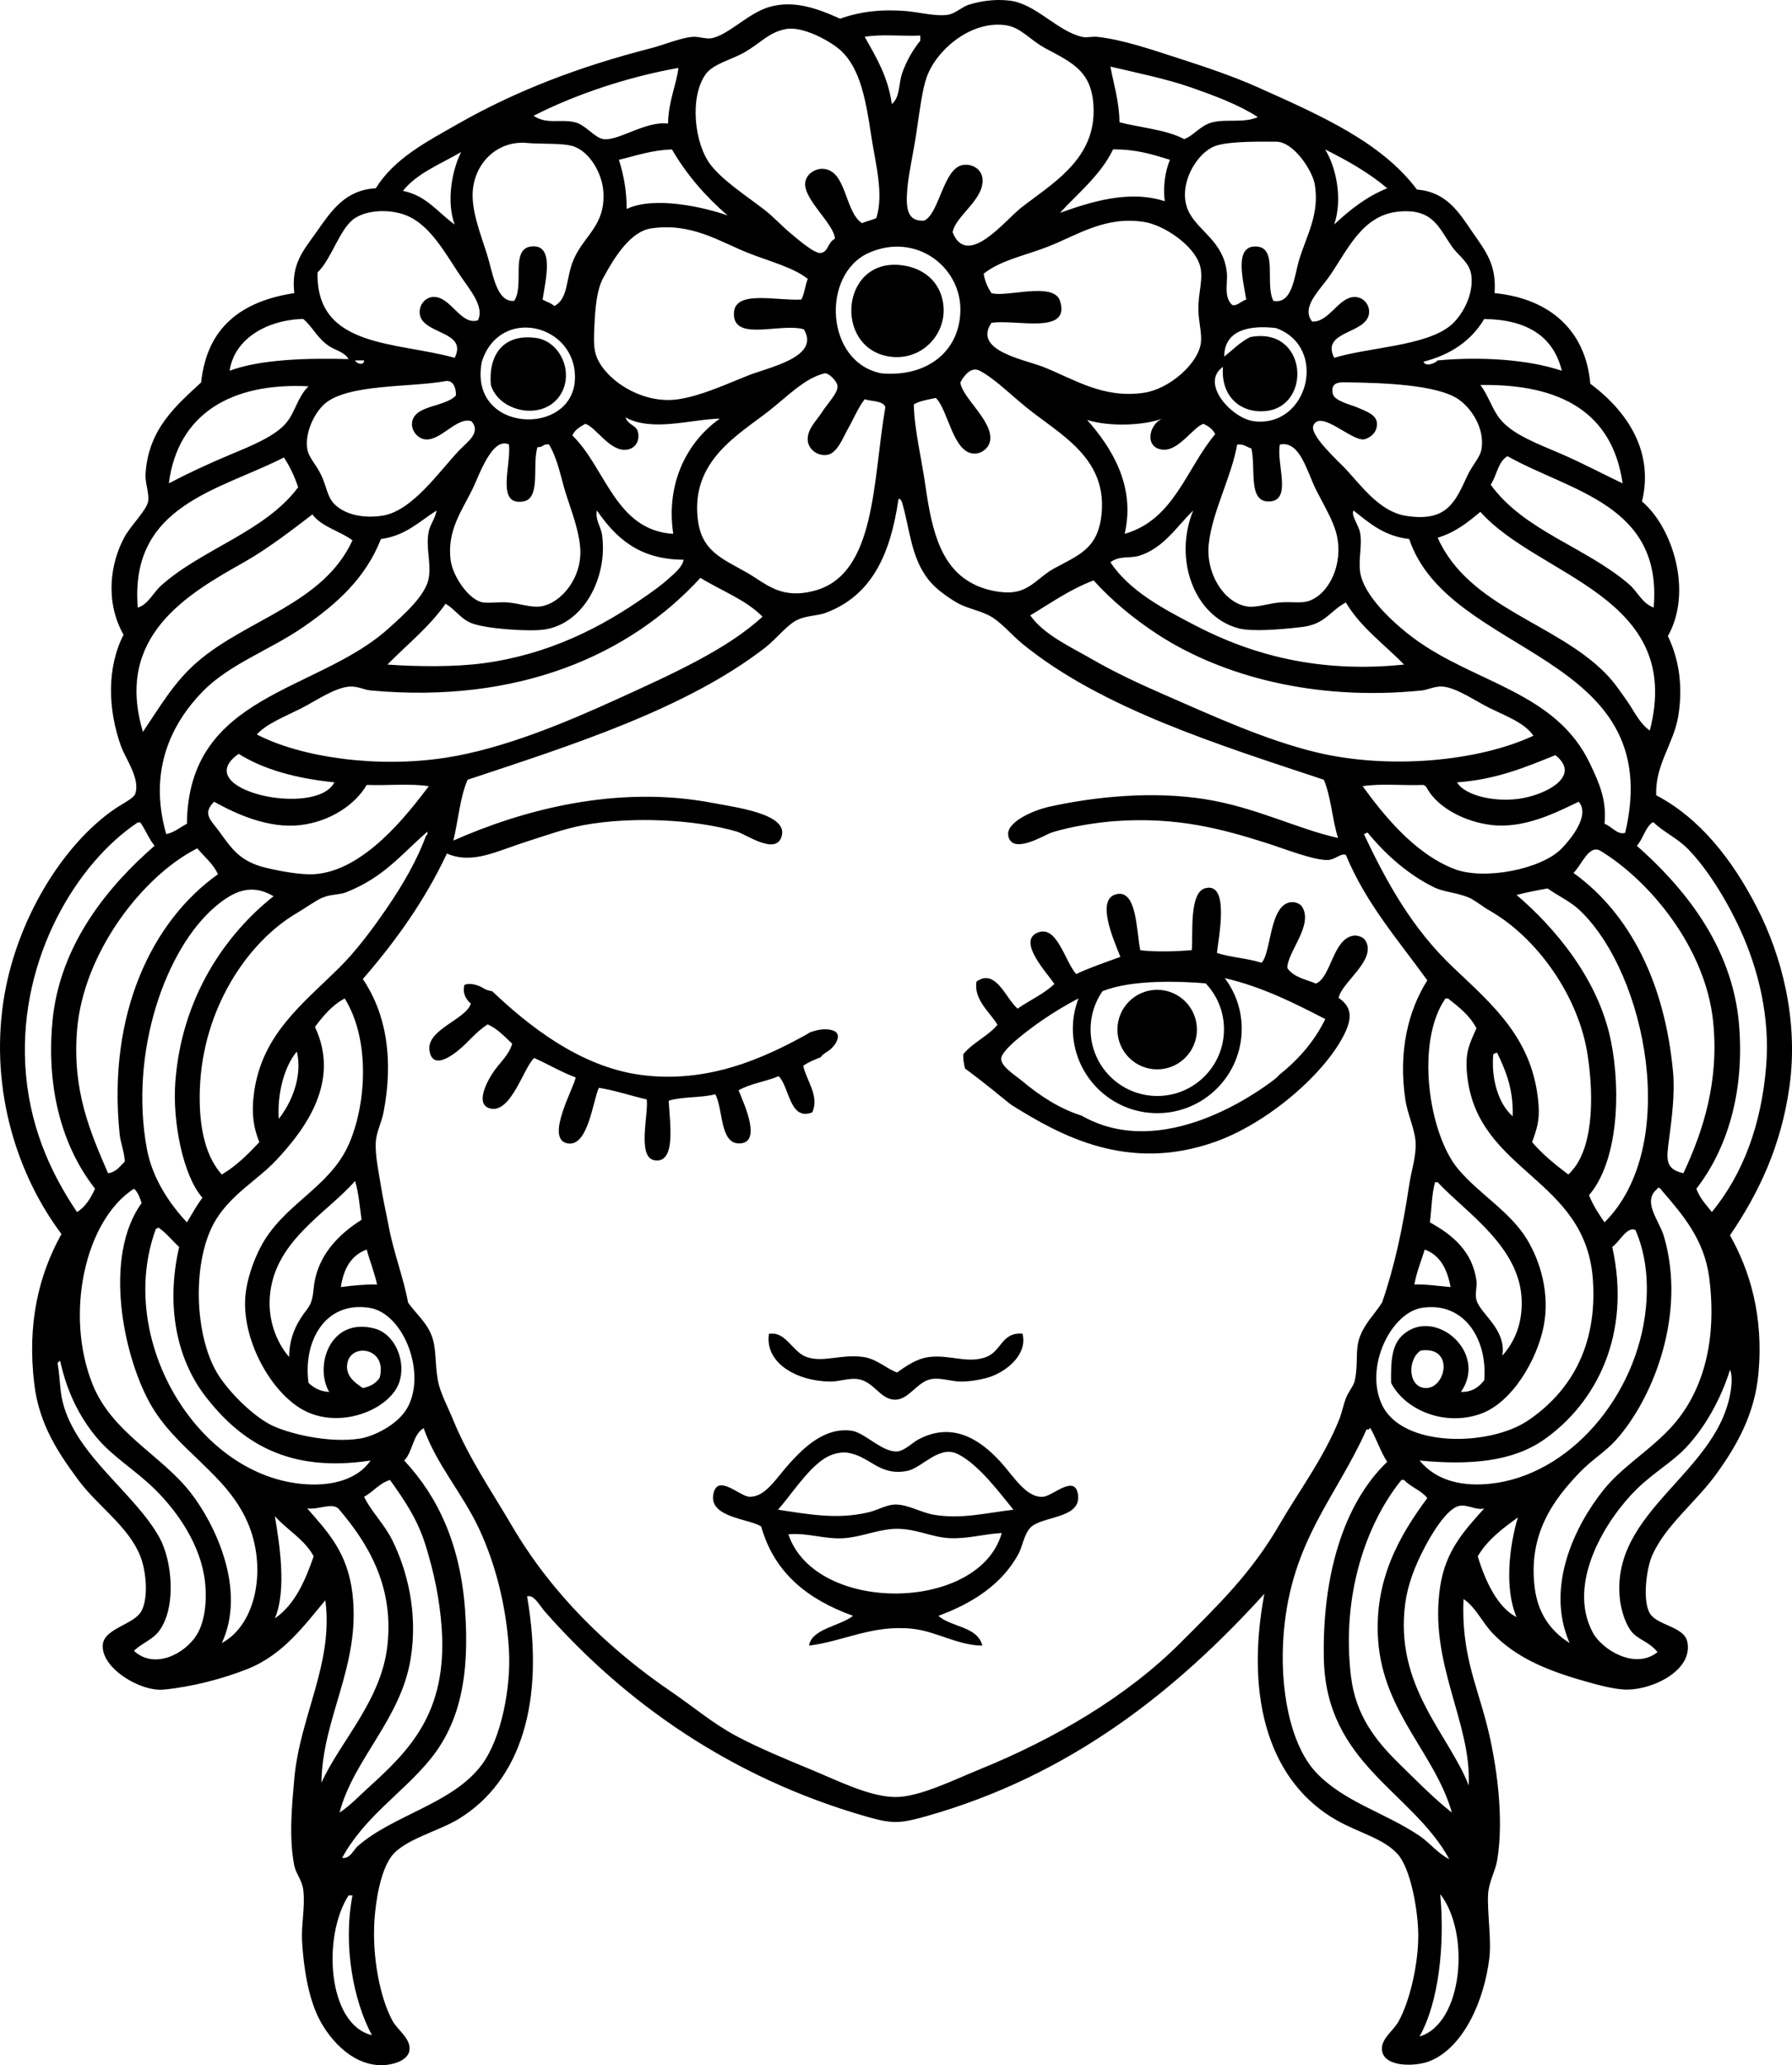
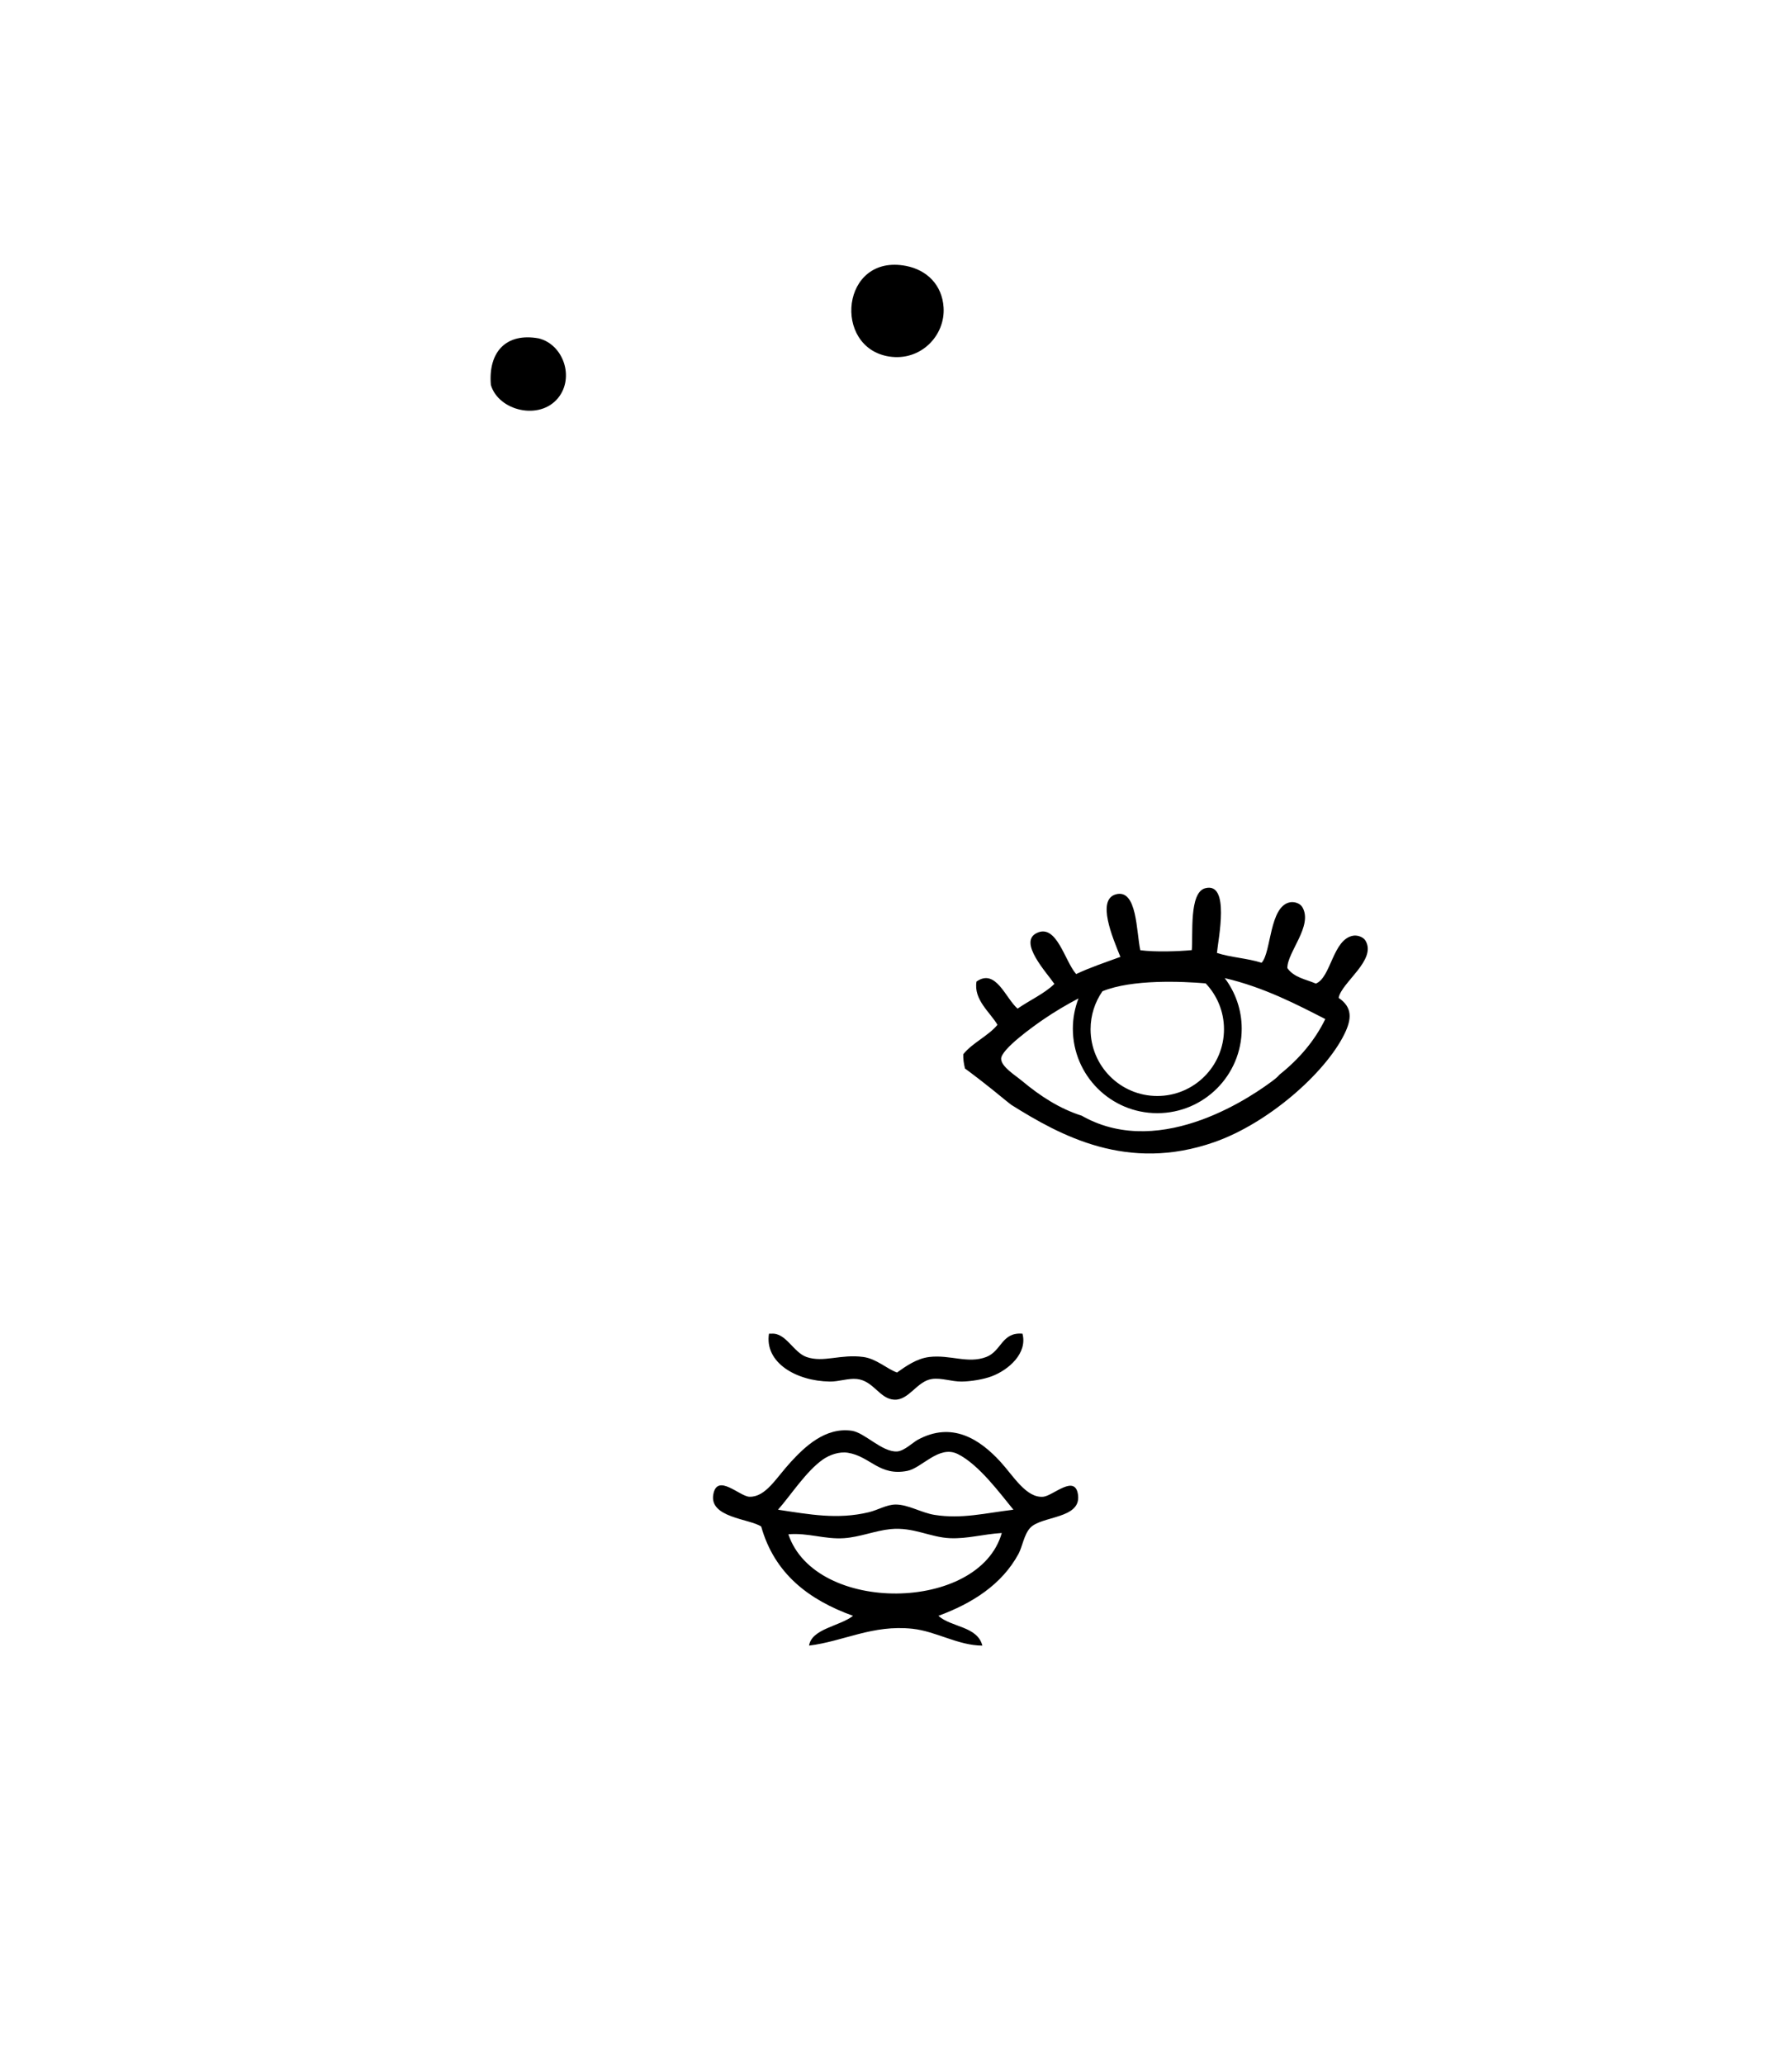
<svg xmlns="http://www.w3.org/2000/svg" height="3786.1" preserveAspectRatio="xMidYMid meet" version="1.0" viewBox="0.0 0.0 3287.4 3786.1" width="3287.4" zoomAndPan="magnify">
  <defs>
    <clipPath id="a">
      <path d="M 0 0 L 3287.441 0 L 3287.441 3786.09 L 0 3786.09 Z M 0 0" />
    </clipPath>
  </defs>
  <g>
    <g id="change1_2">
      <path d="M 1730.969 563.453 C 1728.258 522.352 1700.469 494.941 1662.156 487.523 C 1542.578 464.395 1526.609 637.512 1631.309 653.629 C 1689.098 662.516 1734.379 615.195 1730.969 563.453" fill="inherit" />
    </g>
    <g id="change1_3">
      <path d="M 988.301 620.391 C 929.23 609.594 895.289 644.438 900.5 705.805 C 914.656 753.355 989.965 771.48 1023.891 729.543 C 1054.262 691.988 1033.5 631.559 988.301 620.391" fill="inherit" />
    </g>
    <g id="change1_4">
      <path d="M 1479.469 2487.758 C 1455.426 2479.293 1441.73 2443.012 1415.398 2445.047 C 1413.812 2445.047 1412.227 2445.047 1410.668 2445.047 C 1402.41 2497.914 1460.156 2531.812 1522.172 2532.84 C 1538.719 2533.117 1556.219 2526.375 1571.996 2528.098 C 1602.758 2531.43 1613.699 2564.98 1640.82 2566.059 C 1667.641 2567.121 1682.156 2532.102 1709.613 2528.098 C 1726.996 2525.555 1745.418 2533.016 1764.203 2532.84 C 1781.34 2532.668 1804.602 2528.633 1818.777 2523.355 C 1850.723 2511.445 1885.176 2480.715 1875.715 2445.047 C 1837.504 2441.785 1837.551 2476.98 1809.273 2487.758 C 1775.512 2500.633 1743.094 2483.215 1704.883 2487.758 C 1681.68 2490.512 1661.895 2504.68 1645.562 2516.223 C 1626.699 2509.422 1607.941 2491.078 1583.859 2487.758 C 1542.168 2482.012 1510.605 2498.723 1479.469 2487.758" fill="inherit" />
    </g>
    <g id="change1_5">
      <path d="M 1714.363 2777.238 C 1690.316 2773.398 1666.176 2758.258 1643.176 2758.258 C 1626.477 2758.258 1610.957 2768.301 1593.348 2772.488 C 1536.207 2786.109 1484.98 2776.418 1427.258 2767.75 C 1450.137 2742.02 1479.277 2696.5 1510.301 2675.211 C 1521.855 2667.281 1539.516 2660.809 1555.375 2663.34 C 1596.449 2669.91 1613.062 2706.797 1664.547 2696.559 C 1691.438 2691.207 1722.488 2648.578 1757.066 2665.719 C 1795.828 2684.93 1834.918 2738.359 1859.098 2767.75 C 1807.516 2773.949 1764.219 2785.168 1714.363 2777.238 Z M 1446.254 2812.828 C 1482.449 2809.688 1512.59 2822.348 1548.285 2819.949 C 1577.488 2817.98 1605.594 2806.129 1633.68 2803.328 C 1675.516 2799.18 1706.312 2818.449 1742.836 2819.949 C 1775.199 2821.27 1803.246 2812.578 1837.75 2810.457 C 1796.484 2956.199 1495.684 2959.719 1446.254 2812.828 Z M 1913.668 2744.02 C 1882.508 2746.559 1859.207 2705.98 1835.367 2679.957 C 1796.898 2637.918 1746.156 2605.559 1683.52 2639.617 C 1674.703 2644.41 1658.527 2660.32 1645.562 2660.969 C 1617.926 2662.371 1586.535 2626.48 1562.516 2623 C 1513.477 2615.93 1475.336 2653.59 1450.988 2679.957 C 1423.402 2709.848 1404.941 2744.57 1375.055 2744.02 C 1357.07 2743.688 1316.059 2700.328 1308.625 2739.281 C 1300.355 2782.457 1374.984 2784.199 1396.414 2798.59 C 1420.762 2884.98 1483.473 2932.98 1564.875 2962.309 C 1540.465 2981.48 1488.922 2985.898 1484.215 3016.891 C 1547.762 3009.098 1600.512 2978.117 1674.02 2986.039 C 1717.539 2990.73 1757.383 3016.719 1802.164 3016.891 C 1792.871 2981.09 1745.23 2983.641 1721.477 2962.309 C 1783.203 2939.551 1837.898 2905.258 1868.582 2848.418 C 1875.504 2835.629 1878.531 2813.18 1889.941 2800.957 C 1910.508 2778.969 1982.473 2784.789 1977.738 2741.641 C 1973.266 2700.871 1931.777 2742.547 1913.668 2744.02" fill="inherit" />
    </g>
    <g clip-path="url(#a)" id="change1_1">
-       <path d="M 3240.043 1953.891 C 3231.262 2062.48 3197.559 2152.289 3140.395 2222.012 C 3129.941 2208.742 3118.258 2196.68 3111.918 2179.301 C 3167.641 2107.809 3200.832 2003.449 3190.219 1877.961 C 3177.836 1731.352 3085.23 1623.562 3002.77 1550.52 C 3014.129 1538.168 3017.684 1517.98 3031.25 1507.812 L 3033.617 1507.812 C 3051.48 1525.141 3076.309 1536.262 3095.309 1555.262 C 3130.664 1590.641 3167.176 1649.262 3192.586 1704.75 C 3225.34 1776.242 3247.312 1863.961 3240.043 1953.891 Z M 3175.98 2542.34 C 3158.047 2699.871 2951.926 2767 2971.926 2933.84 C 2973.645 2948.301 2979.914 2972.77 2990.902 2988.418 C 3003.84 3006.789 3023.027 3007.281 3040.727 3028.75 C 2999.797 3062.008 2938.941 3024.43 2922.078 2993.16 C 2872.836 2901.758 2947.398 2783.859 3002.77 2729.789 C 3033.871 2699.402 3067.598 2680.641 3092.918 2653.848 C 3127.598 2617.188 3156.91 2565.082 3173.609 2511.488 C 3176.977 2516.961 3177.188 2531.652 3175.98 2542.34 Z M 2879.387 3012.141 C 2842.617 2989.129 2820.898 2955.602 2815.301 2910.117 C 2803.293 2812.09 2849.816 2749.32 2898.363 2698.941 C 2920.383 2676.082 2945.539 2661.199 2964.816 2639.621 C 3033.918 2562.191 3093.801 2407.961 3052.594 2267.09 C 3043.723 2236.781 3011.41 2202.359 3040.727 2179.301 C 3040.004 2174.48 3047.602 2179.789 3047.855 2181.672 C 3086.926 2227.059 3126.738 2272.539 3135.633 2343.02 C 3151.473 2468.141 3119.211 2562.391 3059.703 2623 C 3019.309 2664.191 2973.969 2690.922 2941.078 2732.16 C 2890.977 2794.949 2833.766 2907.75 2879.387 3012.141 Z M 2782.109 2964.68 C 2747.73 2947.582 2724.621 2898.832 2710.918 2853.16 C 2728.777 2822.781 2756.465 2802.219 2784.477 2781.98 C 2768.637 2834.719 2759.672 2912.508 2782.109 2964.68 Z M 2642.094 2907.742 C 2620.168 3049.18 2700 3157.922 2694.309 3273.148 C 2657.816 3179.461 2557.312 3091.211 2578.031 2938.59 C 2582.562 2905.23 2595.219 2871.672 2613.641 2836.559 C 2624.395 2816.02 2654.031 2764.48 2677.676 2760.633 C 2693.52 2758.051 2708.293 2769.469 2722.785 2765.371 C 2685.457 2806.879 2652.152 2842.98 2642.094 2907.742 Z M 2604.141 3733.461 C 2639.699 3670.059 2650.688 3565.18 2642.094 3472.461 C 2697.887 3544.039 2683.672 3709.988 2604.141 3733.461 Z M 2414.324 3249.41 C 2367.52 3199.641 2346.383 3096.812 2355 2993.16 C 2369.098 2824.051 2452.066 2744.109 2506.863 2620.641 C 2508.441 2620.641 2510.02 2620.641 2511.602 2620.641 C 2511.738 2619.191 2511.949 2617.828 2513.992 2618.258 C 2525.211 2637.879 2532.48 2661.449 2544.816 2679.961 C 2463.449 2757.82 2425.566 2890.98 2428.562 3040.609 C 2432.441 3234.078 2590.898 3284.238 2658.699 3408.391 C 2636.82 3397.512 2623.164 3378.527 2604.141 3365.68 C 2540.656 3322.812 2465.355 3303.68 2414.324 3249.41 Z M 2165.18 3012.141 C 2068.359 3109 1936.879 3187.191 1795.027 3244.672 C 1750.559 3262.691 1686.82 3294.488 1643.18 3294.5 C 1596.012 3294.5 1537.039 3264.539 1488.957 3244.672 C 1441.211 3224.938 1391.93 3204.527 1351.34 3182.98 C 1308.258 3160.129 1271.531 3128.723 1232.699 3102.301 C 1114.91 3022.219 1011.59 2921.25 938.461 2796.219 C 903.066 2735.688 860.297 2673.758 831.703 2604.02 C 821.621 2579.43 807.176 2552.77 803.219 2530.473 C 797.328 2497.211 801.152 2471.699 791.363 2447.422 C 781.707 2423.5 765.41 2411.191 748.648 2388.102 C 740.289 2342.398 722.332 2297.461 713.062 2248.109 C 708.699 2224.859 702.848 2200 698.832 2174.562 C 694.855 2149.551 688 2118.422 689.332 2093.879 C 690.336 2075.508 699.875 2058.223 703.562 2039.309 C 722.082 1944.52 709.527 1859.621 665.602 1794.91 C 725.109 1726.301 778.891 1651.961 819.824 1564.762 C 866.613 1585.391 913.051 1559.648 964.57 1543.41 C 998.07 1532.84 1035.379 1519.098 1071.352 1512.562 C 1159.598 1496.512 1274.02 1502.09 1351.34 1524.43 C 1369.141 1529.57 1425.258 1570.09 1434.371 1531.539 C 1443.719 1492.051 1350.719 1480.301 1308.629 1472.223 C 1130.031 1437.918 956.535 1485.82 831.703 1541.031 C 840.562 1504.02 843.922 1461.52 857.785 1429.512 C 1049.008 1366.121 1258.539 1299.621 1403.531 1187.48 C 1424.988 1170.895 1444.598 1143.879 1465.23 1135.285 C 1481.848 1128.34 1500.469 1128.922 1515.051 1123.418 C 1598.562 1091.969 1633.117 1017.617 1647.93 916.992 C 1648.07 915.555 1648.277 914.184 1650.289 914.625 C 1652.59 915.531 1654.379 919.434 1655.039 921.754 C 1669.387 971.531 1671.141 1021.031 1702.5 1061.727 C 1715.789 1078.961 1736.117 1093.359 1754.699 1104.441 C 1772.457 1115.031 1794.16 1118.168 1814.02 1128.18 C 1835.367 1138.91 1854.891 1163.367 1875.711 1180.371 C 2020.422 1298.668 2236.277 1365.613 2428.562 1429.512 C 2441.801 1460.543 2443.914 1502.75 2454.668 1536.281 C 2380.25 1519.82 2303.508 1479.859 2210.27 1465.109 C 2115.898 1450.16 2011.488 1459.73 1923.168 1479.34 C 1900.68 1484.34 1845.59 1505.559 1849.602 1531.539 C 1855.379 1568.812 1917.168 1530.34 1927.898 1526.789 C 1965.609 1514.34 2017.832 1507.391 2044.172 1505.438 C 2161.801 1496.699 2245.66 1521.082 2324.152 1545.781 C 2351.238 1554.289 2410.328 1577.66 2435.691 1576.621 C 2449.93 1576.039 2458.504 1564.078 2468.906 1567.129 C 2505.91 1656.68 2565.395 1723.738 2618.379 1797.289 C 2583.676 1852.16 2564.883 1926.75 2578.031 2015.582 C 2582.234 2043.871 2596.195 2070.949 2597.031 2096.262 C 2597.844 2120.719 2588.879 2147.48 2585.164 2172.18 C 2573.039 2253.172 2557.984 2322.57 2535.34 2388.102 C 2518.684 2413.422 2504.77 2424.75 2494.992 2449.801 C 2485.422 2474.32 2492.184 2496.75 2485.492 2530.473 C 2483.496 2540.57 2473.531 2551.41 2468.906 2563.68 C 2464.215 2576.129 2461.566 2590.281 2457.039 2601.66 C 2428.422 2673.281 2382.199 2734.5 2347.867 2793.84 C 2295.711 2884.129 2234.461 2942.848 2165.18 3012.141 Z M 883.895 3235.18 C 830.406 3307.109 721.23 3327.258 656.121 3384.672 C 648.086 3391.73 642.484 3408.07 627.637 3406.012 C 669.461 3329.609 738.223 3287.852 788.988 3225.688 C 843.441 3159.012 861.996 3073.09 853.059 2950.441 C 844.445 2832.398 804.242 2744.551 741.523 2677.582 C 757.242 2661.66 757.125 2629.898 777.133 2618.258 C 801.059 2685.789 848.348 2737.41 879.145 2803.332 C 908.82 2866.82 929.254 2945.758 933.73 3026.379 C 937.402 3092.75 920.137 3186.449 883.895 3235.18 Z M 639.516 3474.82 C 641.867 3474.82 644.242 3474.82 646.621 3474.82 C 628.875 3567.391 648.492 3668.039 682.207 3731.078 C 599.93 3710.961 591.469 3548.609 639.516 3474.82 Z M 646.621 2921.969 C 637.797 2846.539 601.453 2808.562 563.566 2765.371 C 583.98 2768.289 607.305 2754.52 620.512 2765.371 C 672.438 2826.051 723.199 2904.871 710.688 3016.891 C 699.332 3118.531 623.504 3192.859 589.676 3268.398 C 591.16 3148.078 662.008 3053.488 646.621 2921.969 Z M 504.246 2967.059 C 526.551 2914.352 512.32 2828.109 504.246 2779.609 C 526.898 2805.211 558.527 2821.832 575.441 2853.16 C 559.531 2898.961 540.707 2941.801 504.246 2967.059 Z M 406.969 3012.141 C 452.77 2913.688 393.934 2793.43 350.023 2736.898 C 296.133 2667.5 205.414 2627.039 169.691 2537.59 C 118.543 2409.461 155.48 2237.832 245.617 2179.301 C 253.129 2185.25 256.297 2195.52 259.867 2205.41 C 189.215 2303.398 225.629 2482.082 274.102 2570.809 C 322.008 2658.488 414.809 2699.871 454.434 2791.48 C 489.594 2872.781 471.363 2977.641 406.969 3012.141 Z M 361.898 2995.531 C 340.676 3031.508 283.715 3061.77 245.617 3026.379 C 263.23 3010.238 280.742 3006.051 293.082 2988.418 C 323.996 2944.242 315.402 2861.07 293.082 2819.949 C 248.555 2737.949 139.957 2669.398 115.125 2570.809 C 109.602 2548.852 110.277 2525.531 105.645 2499.629 C 106.145 2496.969 108.27 2495.93 110.375 2494.879 C 122.887 2552.75 146.52 2598.43 176.816 2634.871 C 207.113 2671.32 247.684 2694.551 283.602 2729.789 C 326.156 2771.551 368.871 2833.27 376.129 2900.617 C 380.266 2939.051 374.527 2974.098 361.898 2995.531 Z M 46.324 1951.508 C 35.82 1754.352 141.926 1581.27 252.742 1507.812 C 254.324 1507.812 255.91 1507.812 257.492 1507.812 C 266.914 1521.332 273.152 1538.031 283.602 1550.52 C 201.496 1621.941 109.352 1729.469 96.141 1873.211 C 84.305 2002.051 117.48 2107.082 174.441 2179.301 C 166.273 2196.449 157.121 2212.602 141.23 2222.012 C 90.66 2147.059 52.078 2059.742 46.324 1951.508 Z M 447.305 1030.902 C 491.043 1006.305 539.875 968.559 573.066 943.102 C 590.293 966.215 623.523 973.32 646.621 990.555 C 592.844 1107.508 453.25 1134.637 361.898 1213.586 C 319.535 1250.195 294.547 1293.863 262.242 1341.711 C 209.547 1166.738 343.363 1089.344 447.305 1030.902 Z M 520.875 838.695 C 531.555 854.906 540.242 873.117 546.961 893.277 C 486.312 974.875 370.066 1006.652 295.453 1073.594 C 281.359 1086.23 271.551 1108.434 252.742 1113.941 C 237.395 925.914 401.387 899.527 520.875 838.695 Z M 565.941 708.199 C 545.883 727.875 542.152 754.215 525.605 774.633 C 504.656 800.484 456.883 818.949 421.219 833.953 C 381.133 850.816 343.73 868.238 309.688 886.148 C 326.043 759.348 423.457 700.977 565.941 708.199 Z M 551.715 584.816 L 556.461 584.816 C 574.766 600.844 582.238 620.402 603.906 634.641 C 616.012 642.605 631.48 645 639.516 658.355 C 566.695 656.285 478.336 658.309 421.219 679.723 C 429.949 621.168 488.645 587.883 551.715 584.816 Z M 582.547 499.383 C 608.27 475.297 623.562 417.391 651.371 399.738 C 677.98 382.828 722.484 383.547 751.023 397.367 C 791.324 416.879 817.641 465.426 843.559 504.145 C 861.262 530.578 889.223 561.797 876.789 587.184 C 844.426 597.336 826.699 541.82 793.738 544.469 C 778.93 545.652 768.324 560.219 770.008 575.316 C 774.254 613.523 859.062 606.184 834.074 656.008 C 727.91 626.113 579.148 638.844 582.547 499.383 Z M 845.93 278.723 C 829.633 310.938 818.223 368.754 834.074 411.609 C 803.508 389.984 782.695 358.578 739.148 349.914 C 765.527 316.953 808.625 300.742 845.93 278.723 Z M 867.289 349.914 C 871.555 296.145 914.887 257.168 966.945 262.113 C 993.379 264.625 1035.801 261.512 1054.75 269.246 C 1083.75 281.09 1105.051 319.488 1106.938 352.285 C 1110.508 413.977 1071.527 431.281 1052.371 475.668 C 1037.562 509.953 1043.371 547.723 1016.762 561.078 C 1011.32 555.48 1002.219 553.504 995.426 549.207 C 1001.219 510.789 1017.52 446.52 974.066 451.93 C 935.645 456.715 962.578 523.52 943.211 551.602 C 910.195 554.645 904.152 500.012 893.395 466.168 C 881.402 428.473 864.449 385.801 867.289 349.914 Z M 1244.559 124.492 C 1241.621 152.41 1225.629 187.832 1225.578 226.531 C 1184.098 221.398 1134.199 259.07 1106.938 255.008 C 1090.328 252.523 1074.422 228.738 1054.75 224.16 C 1026.707 217.633 1003.77 228.805 978.801 212.293 C 1055.711 172.922 1152.449 140.773 1244.559 124.492 Z M 1334.711 395 C 1290.75 379.555 1199.82 358.973 1149.648 383.129 C 1149.48 350.055 1144.57 322.09 1135.398 292.961 C 1166.781 285.574 1195.109 275.145 1232.699 273.984 C 1260.059 320.949 1294.82 360.555 1334.711 395 Z M 1294.379 136.359 C 1308.238 116.895 1341.141 109.973 1365.57 96.016 C 1396.582 78.34 1409.5 59.547 1441.5 53.32 C 1473.219 47.145 1525.488 76.551 1543.531 93.645 C 1578.359 126.699 1588.578 184.488 1598.098 247.875 C 1605.82 299.301 1621.809 355.512 1607.598 399.738 C 1599.66 403.664 1589.41 405.289 1581.492 409.215 C 1549.359 388.613 1553.359 312.332 1510.301 309.57 C 1494.98 308.594 1478.422 319.395 1477.082 335.676 C 1474.59 366.312 1530.742 411.121 1531.648 437.715 C 1517.902 444.637 1519.91 461.871 1505.559 463.801 C 1494.211 465.309 1464.129 439.203 1450.98 428.215 C 1432.609 412.84 1417.781 396.531 1403.531 385.5 C 1370.09 359.625 1326.949 332.008 1303.879 302.461 C 1273.73 263.855 1264.559 178.262 1294.379 136.359 Z M 1688.25 65.168 C 1688.25 68.352 1688.25 71.508 1688.25 74.668 C 1675.238 90.395 1663.066 111.25 1655.039 133.992 C 1648.219 153.27 1651.699 177.355 1636.059 190.922 C 1629.031 140.215 1607.109 104.422 1586.242 67.559 C 1615.59 62.125 1654.961 66.699 1688.25 65.168 Z M 1844.867 46.191 C 1873.121 50.188 1888.898 73.09 1918.418 88.906 C 1968.82 115.922 2006.688 131.926 2006.199 205.16 C 2005.641 294.844 1927.48 338.418 1873.328 380.762 C 1843.91 403.781 1774.328 492.836 1747.57 425.848 C 1752.5 395.512 1807.57 364.875 1802.16 326.176 C 1799.922 310.195 1783.93 299.812 1766.566 302.461 C 1730.441 307.941 1723.391 391.703 1695.379 404.477 C 1664.25 406.359 1661.281 382.48 1664.539 345.152 C 1666.988 317.023 1675.598 280.766 1681.148 243.137 C 1686.922 203.953 1691.918 163.816 1700.129 141.121 C 1718.281 90.879 1781.461 37.25 1844.867 46.191 Z M 2041.812 273.984 C 2083.629 273.289 2114.797 283.23 2146.199 292.961 C 2136.5 316.492 2133.719 344.223 2136.719 368.891 C 2070.098 347.242 1998.289 371.145 1944.527 390.238 C 1973.711 357.742 2019.41 321.207 2041.812 273.984 Z M 2184.16 160.098 C 2228.77 175.684 2272.641 191.992 2307.547 214.66 C 2281.621 226.113 2250.598 217.773 2224.5 224.16 C 2201.578 229.758 2190.277 248.758 2172.297 255.008 C 2139.75 237.727 2093.367 234.289 2053.668 224.16 C 2053.469 186.277 2041.52 147.859 2037.059 122.121 C 2086.551 133.758 2139.809 144.559 2184.16 160.098 Z M 2340.762 259.746 C 2373.629 259.559 2407.891 313.609 2411.953 338.047 C 2421.012 392.281 2397.391 430.469 2383.477 475.668 C 2374.277 505.539 2371.445 558.219 2336.023 551.602 C 2319.957 520.359 2344.848 454.371 2305.168 451.93 C 2263.27 449.352 2280.238 512.184 2286.188 549.207 C 2277.391 551.578 2267.707 562.75 2260.109 558.707 C 2244.371 544.328 2252.668 518.387 2250.598 499.383 C 2244.559 443.637 2200.691 425.289 2181.797 390.238 C 2156.84 343.922 2194.488 278.422 2231.621 266.852 C 2259.16 258.281 2318.07 259.863 2340.762 259.746 Z M 2544.816 345.152 C 2505.98 360.902 2475.738 385.223 2447.539 411.609 C 2463.543 364.57 2450.977 306.152 2430.93 273.984 C 2472.09 294.516 2511.484 316.816 2544.816 345.152 Z M 2663.461 451.93 C 2675.008 468.609 2695.82 480.664 2699.047 504.145 C 2704.156 541.102 2681.348 579.891 2661.094 596.684 C 2615.289 634.617 2510.902 636.59 2447.539 656.008 C 2422.035 605.141 2509.531 613.152 2511.602 572.945 C 2512.344 558.684 2501.637 544.727 2485.492 544.469 C 2455.645 544.027 2438.48 591.039 2407.215 589.555 C 2385.66 563.121 2421.688 531.672 2440.406 504.145 C 2473.414 455.695 2500.031 393.977 2566.184 387.867 C 2628.691 382.109 2639.328 417.16 2663.461 451.93 Z M 2722.785 584.816 C 2800.785 585.883 2849.633 616.148 2865.148 679.723 C 2804.336 659.238 2718.324 653.383 2637.355 660.746 C 2633.406 665.555 2615.707 673.523 2611.27 663.117 C 2661.719 650.293 2699.141 624.418 2722.785 584.816 Z M 2976.664 886.148 C 2942.984 870.305 2905.449 850.074 2862.777 831.586 C 2824.383 814.93 2774.188 796.977 2751.262 767.5 C 2736.629 748.734 2730.473 725.062 2715.68 705.809 C 2865.102 703.484 2958.199 757.512 2976.664 886.148 Z M 3033.617 1113.941 C 3011.828 1105.531 3004.816 1085.301 2988.531 1071.227 C 2909.906 1003.285 2795.859 973.391 2734.656 888.516 C 2745.875 872.07 2747.895 846.406 2765.477 836.324 C 2880.988 901.293 3050.109 924.844 3033.617 1113.941 Z M 2986.164 1287.148 C 2973.25 1268.754 2961.637 1251.098 2945.816 1234.957 C 2854.23 1141.395 2695.051 1114.383 2637.355 985.816 C 2669.664 976.176 2692.867 957.48 2715.68 938.363 C 2822.129 1058.078 3090.617 1092.223 3026.512 1339.34 C 3007.648 1325.938 2998.008 1304.035 2986.164 1287.148 Z M 2981.402 1526.789 C 2967.465 1531.441 2956.082 1514.602 2943.449 1510.18 C 2947.77 1466.082 2933.391 1435.156 2917.34 1401.035 C 2854.719 1267.801 2706.062 1253.051 2594.664 1170.871 C 2556.941 1143.066 2500.566 1091.711 2494.992 1047.508 C 2491.902 1022.863 2499.43 998.684 2494.992 976.316 C 2492.25 962.52 2477.617 943.59 2483.125 935.969 C 2511.832 958.688 2538.961 982.961 2585.164 988.188 C 2658.215 1205.875 3059.934 1194.008 2981.402 1526.789 Z M 2943.449 2240.988 C 2932.902 2225.438 2922.473 2209.762 2914.973 2191.168 C 2967.301 2130.75 2974.387 2003.84 2955.316 1908.809 C 2932.16 1793.488 2850.258 1698.812 2782.109 1640.691 C 2800.457 1636.109 2819.438 1632.152 2839.039 1628.82 C 2857.086 1641.879 2880.34 1651.98 2898.363 1669.16 C 3020.469 1785.5 3083.324 2101.77 2943.449 2240.988 Z M 2604.141 2677.582 C 2697.258 2686.641 2774.977 2679.32 2831.934 2639.621 C 2927.934 2572.691 2993.387 2447.281 2957.688 2286.078 C 2970.902 2276.801 2985.188 2247.129 3000.379 2255.23 C 3016.988 2293.891 3024.883 2340.871 3019.379 2397.59 C 3003.77 2558.719 2879.039 2705.781 2732.285 2720.289 C 2686.297 2724.832 2636.633 2717.07 2604.141 2677.582 Z M 2774.977 2046.43 C 2748.824 2023.762 2735.211 1977.84 2739.395 1932.531 C 2742.414 1932.41 2742.668 1929.488 2746.5 1930.168 C 2762.18 1962.73 2776.582 1996.602 2774.977 2046.43 Z M 2509.23 1526.789 C 2543.191 1568.289 2584.488 1603.879 2630.246 1626.449 C 2648.875 1635.652 2670.848 1635.73 2694.309 1645.43 C 2705.457 1650.031 2718.883 1661.562 2732.285 1669.16 C 2819.02 1718.359 2896.227 1825.703 2912.602 1934.91 C 2924.285 2012.84 2923.402 2111.07 2877.016 2153.203 C 2853.141 2135.152 2829.91 2116.48 2810.586 2093.879 C 2819.02 2070.75 2824.707 2054.41 2822.434 2025.07 C 2813.141 1905.449 2739.996 1843.879 2665.832 1773.559 C 2590.875 1702.5 2544.117 1618.391 2502.102 1529.172 C 2505.145 1529.039 2505.398 1526.121 2509.23 1526.789 Z M 2611.27 1439.012 C 2614.684 1440.336 2617.055 1442.703 2618.379 1446.141 C 2638.68 1481.531 2688.34 1507.152 2737 1512.562 C 2796.555 1519.172 2853.582 1490.32 2895.992 1469.852 C 2918.34 1494.719 2880.012 1539.852 2865.148 1555.262 C 2827.984 1593.801 2722.668 1614.152 2668.199 1593.238 C 2592.547 1564.172 2534.828 1489.348 2499.73 1441.379 C 2532.25 1435.922 2574.801 1440.52 2611.27 1439.012 Z M 2853.277 1384.426 C 2899.453 1420.613 2843.105 1453.18 2796.324 1462.727 C 2746.547 1472.891 2686.992 1459.008 2672.961 1434.25 C 2744.645 1429.23 2798.648 1406.516 2853.277 1384.426 Z M 2006.199 1064.117 C 2039.168 1100.492 2079.309 1134.289 2124.84 1163.762 C 2240.508 1238.648 2411.281 1286.035 2608.879 1265.777 C 2618.074 1264.852 2633.523 1257.395 2646.855 1258.672 C 2673.59 1261.25 2707.062 1285.73 2734.656 1299.02 C 2765.688 1313.953 2797.578 1326.008 2812.957 1348.84 C 2711.402 1396.227 2548.113 1410.812 2416.715 1379.688 C 2322.492 1357.367 2224.832 1312.398 2134.34 1272.91 C 2088.832 1253.051 2044.719 1232.402 2003.852 1208.848 C 1961.191 1184.297 1915.281 1163.762 1889.938 1128.18 C 1927.629 1105.742 1962.5 1080.516 2006.199 1064.117 Z M 2198.41 568.207 C 2198.891 590.809 2204.988 610.574 2203.141 627.508 C 2198.91 666.484 2145.059 713.195 2098.75 720.047 C 2023.121 731.289 1970.211 694.844 1913.668 672.617 C 1879.398 659.121 1784.051 642.793 1818.77 591.922 C 1862.711 584.699 1964.977 614.895 1944.527 551.602 C 1932.852 515.457 1845.531 545.887 1818.77 537.363 C 1812.16 527.328 1806.77 516.133 1804.539 501.754 C 1836.117 476.668 1880.938 468.562 1923.168 451.93 C 1977.051 430.723 2027.461 395.695 2098.75 406.867 C 2135.328 412.582 2189.039 449.027 2200.789 485.168 C 2208.859 510.047 2197.699 535.574 2198.41 568.207 Z M 2229.25 795.977 C 2176.07 859.062 2153.77 953.043 2063.168 978.688 C 2083.867 889.723 2037.91 819.137 1994.348 769.895 C 2036.059 783.062 2100.32 779.719 2131.969 767.5 C 2106.559 778.906 2099.309 822.504 2134.34 824.453 C 2163.09 826.059 2189.949 781.879 2207.887 777 C 2216.969 781.391 2224.918 786.871 2229.25 795.977 Z M 2414.324 898.016 C 2428.074 925.402 2446.469 955.18 2452.301 981.055 C 2464.609 1035.641 2437.551 1089.992 2400.086 1102.07 C 2386.938 1106.32 2368.609 1102.699 2347.867 1104.441 C 2325.871 1106.297 2304.191 1114.961 2286.188 1111.57 C 2243.52 1103.488 2211.789 1049.25 2217.387 997.664 C 2223.918 937.574 2258.77 875.555 2269.59 814.953 C 2282.059 813.562 2286.918 819.785 2295.688 822.086 C 2304.027 858.973 2289.297 918.828 2326.523 919.363 C 2371.934 920.012 2340.945 850.75 2347.867 814.953 C 2384.848 807.336 2397.391 864.242 2414.324 898.016 Z M 2271.957 1151.895 C 2296.539 1158.492 2350.844 1153.961 2388.215 1149.523 C 2431.188 1144.438 2438.086 1121.375 2468.906 1104.441 C 2496.316 1150.57 2539.449 1181 2575.684 1218.348 C 2417.969 1234.723 2294.527 1199.488 2193.66 1147.156 C 2133.141 1115.754 2072.219 1083.488 2037.059 1030.902 C 2052.641 1018.336 2072.941 1023.98 2089.25 1019.031 C 2134.859 1005.211 2158.871 964.703 2188.91 935.969 C 2152.379 1025.117 2190.691 1130.129 2271.957 1151.895 Z M 2525.84 774.633 C 2524.281 759.559 2503.797 752.961 2487.887 746.156 C 2478.781 742.277 2448.258 735.098 2445.168 722.438 C 2439.129 697.562 2462.312 700.883 2476.016 701.07 C 2534.457 701.93 2635.891 704.879 2675.332 731.918 C 2699.559 748.523 2723.391 784.898 2718.023 822.086 C 2715.609 838.949 2701.531 851.234 2691.941 871.91 C 2670.059 918.992 2655.008 958.41 2578.031 945.469 C 2531.438 937.645 2498.223 891.84 2468.906 860.062 C 2456.25 846.336 2400.711 797.141 2409.586 779.371 C 2423.613 751.242 2478.918 808.543 2502.102 805.477 C 2508.395 804.641 2528.023 795.652 2525.84 774.633 Z M 2324.152 753.285 C 2407.449 742.672 2397.809 597.801 2293.32 618.031 C 2274.762 627.16 2261.531 641.629 2245.848 653.617 C 2245.992 604.488 2292.988 595.777 2340.762 601.422 C 2437.48 636.102 2399.969 784.574 2300.438 772.262 C 2259.539 767.199 2200.73 702.418 2243.48 672.617 C 2239.211 729.617 2278.867 759.047 2324.152 753.285 Z M 1716.73 729.547 C 1739.418 750.777 1748.211 831.863 1787.91 831.586 C 1801.602 831.469 1814.211 820.926 1816.391 807.848 C 1822.34 772.215 1764.27 728.457 1761.82 701.07 C 1769.641 686.25 1782.77 671.828 1797.41 679.723 C 1829.75 697.168 1856.48 727.27 1897.07 758.023 C 1956.348 802.945 2032.098 847.125 2020.449 945.469 C 2013.168 1006.93 1978.191 1017.73 1932.648 1042.746 C 1907.168 1056.777 1890.711 1081.652 1859.102 1085.465 C 1837.609 1088.043 1812.449 1081.863 1797.41 1075.965 C 1726.992 1048.391 1709.859 975.621 1697.75 890.91 C 1690.359 839.156 1677.211 786.758 1676.398 741.418 C 1687.191 734.797 1702.48 732.707 1716.73 729.547 Z M 1617.078 684.461 C 1513.871 664.648 1506.027 503.078 1593.348 463.801 C 1679.449 425.078 1762.438 488.676 1761.82 568.207 C 1761.219 644.441 1700.129 691.848 1617.078 684.461 Z M 1370.32 1049.879 C 1324.629 1023.84 1287.289 1010.762 1280.148 952.602 C 1266.918 844.617 1354.809 797.07 1410.66 753.285 C 1445.418 726.016 1476.309 693.172 1512.668 684.461 C 1519.367 682.859 1535.922 698.398 1536.398 708.199 C 1537.02 720.812 1518.578 739 1507.941 755.656 C 1497.707 771.66 1480.059 787.152 1481.832 807.848 C 1483.109 822.828 1498.711 836.719 1517.418 833.953 C 1535.898 831.238 1546.961 801.391 1555.379 786.5 C 1566.559 766.781 1574.352 747.152 1586.242 731.918 C 1599.219 736.328 1618.949 734.008 1624.199 746.156 C 1600.699 881.758 1607.648 1053.199 1493.691 1083.094 C 1431.609 1099.375 1405.461 1069.902 1370.32 1049.879 Z M 471.039 1346.473 C 489.457 1326.707 520.062 1314.93 551.715 1299.02 C 579.168 1285.223 614.023 1260.32 641.867 1258.672 C 655.965 1257.836 667.957 1264.688 679.832 1265.777 C 952.402 1290.887 1155.988 1199.977 1284.898 1059.379 C 1322.969 1082.977 1368.289 1099.352 1398.781 1130.547 C 1334.23 1190.289 1233.301 1235.746 1130.668 1282.41 C 1039.32 1323.941 923.73 1372.836 817.469 1389.164 C 691.898 1408.488 552.871 1388.863 471.039 1346.473 Z M 575.441 1602.73 C 551.25 1604.039 514.02 1597.168 487.641 1590.859 C 439.91 1579.449 424.367 1554.969 402.238 1524.43 C 387.582 1504.211 370.066 1492.301 392.738 1469.852 C 433.926 1492.68 492.953 1519.602 551.715 1512.562 C 605.566 1506.109 651.734 1475.242 672.727 1439.012 C 709.953 1440.52 753.32 1435.922 786.613 1441.379 C 748.109 1491.938 667.707 1597.691 575.441 1602.73 Z M 622.887 1773.559 C 553.219 1842.32 481.676 1895.938 466.285 2001.34 C 460.785 2039.129 464.895 2067.512 475.789 2093.879 C 455.125 2115.93 433.789 2137.32 406.969 2153.203 C 371.148 2113.84 364.777 2050.02 366.629 1996.602 C 371.766 1849.148 454.043 1727.07 544.586 1673.898 C 561.25 1664.121 579.902 1650.402 592.047 1645.43 C 607.168 1639.238 623.234 1640.539 634.762 1635.941 C 704.449 1608.109 733.879 1568.48 784.238 1524.43 C 783.871 1527.219 784.641 1531.172 781.863 1531.539 C 764.328 1578.609 738.898 1622.25 708.312 1666.781 C 682.301 1704.66 652.527 1744.32 622.887 1773.559 Z M 544.586 1927.793 C 555.652 1973.91 533.812 2023.25 511.375 2051.168 C 508.305 2005.301 521.398 1955.27 544.586 1927.793 Z M 285.953 2252.859 C 288.352 2252.871 288.793 2250.941 290.703 2250.48 C 305.188 2260.52 315.828 2274.41 328.668 2286.078 C 303.797 2393.84 324.418 2491.559 376.129 2558.941 C 441.551 2644.211 529.293 2700.711 679.832 2677.582 C 656.254 2711.949 608.691 2726.172 551.715 2720.289 C 357.516 2700.238 212.676 2451.961 285.953 2252.859 Z M 395.109 1662.039 C 428.613 1633.699 460.824 1618.879 501.875 1643.059 C 413.922 1712.672 332.762 1828.309 321.562 1984.742 C 316.348 2057.422 335.949 2155.73 371.383 2195.918 C 360.719 2209.781 352.148 2225.719 342.918 2240.988 C 313.469 2209.52 279.738 2162.488 269.348 2105.75 C 236.793 1927.699 304.434 1738.73 395.109 1662.039 Z M 437.824 1382.055 C 484.535 1411.277 544.453 1427.281 613.406 1434.25 C 579.98 1499.891 344 1447.789 437.824 1382.055 Z M 698.832 988.188 C 744.27 982.195 769.348 955.898 800.844 935.969 C 798.855 949.789 789.395 960.895 786.613 973.949 C 780.453 1002.867 791.285 1031.691 786.613 1059.379 C 781.148 1091.734 740.539 1127.062 713.062 1151.895 C 582.086 1270.238 345.082 1270.609 342.918 1510.18 C 330.367 1516.621 320.656 1525.879 304.938 1529.172 C 270.973 1410.883 316.23 1324.941 371.383 1268.172 C 420.832 1217.258 494.535 1192.195 556.461 1149.523 C 619.16 1106.32 670.891 1059.215 698.832 988.188 Z M 933.73 814.953 C 937.867 853.164 909.422 927.656 959.816 919.363 C 992.82 913.949 975.844 853.07 985.926 819.715 C 995.812 820.902 996.391 812.77 1007.277 814.953 C 1024 843.641 1028.73 875.461 1038.121 905.125 C 1048.059 936.574 1061.078 968.699 1064.23 1002.402 C 1069.441 1058.031 1029.992 1105.371 993.051 1111.57 C 974.457 1114.684 953.523 1106.207 931.355 1104.441 C 915.078 1103.141 898.742 1106.184 886.27 1104.441 C 860.953 1100.91 831.238 1057.637 826.953 1028.508 C 818.82 973.32 848.266 934.973 867.289 895.648 C 878.871 871.676 903.184 799.879 933.73 814.953 Z M 1054.75 693.961 C 1051.98 801.855 858.25 794.746 883.895 663.117 C 917.105 559.66 1057.281 594.477 1054.75 693.961 Z M 1104.562 981.055 C 1102.52 965.773 1091.41 952.855 1095.062 935.969 C 1129.09 985.004 1171.281 1025.863 1254.039 1026.141 C 1251.629 1040.426 1236.098 1052.133 1225.578 1061.727 C 1213.508 1072.711 1198.641 1083.141 1185.238 1092.57 C 1102.211 1151.035 1005.891 1199.977 886.27 1215.98 C 834.887 1222.832 766.281 1222.391 710.688 1218.348 C 746.797 1181.672 787.426 1149.547 817.469 1106.809 C 837.262 1119.098 844.656 1134.312 864.914 1142.418 C 891.602 1153.078 970.594 1158.051 997.781 1154.262 C 1070.68 1144.16 1114.988 1058.891 1104.562 981.055 Z M 1149.648 824.453 C 1161.969 822.875 1172.609 813.168 1171.012 795.977 C 1169.332 778.254 1153.902 781.738 1147.277 765.133 C 1197.059 792.355 1267.84 768.547 1320.48 767.5 C 1263.398 807.66 1220.688 882.316 1235.059 978.688 C 1129.012 972.414 1111.148 857.438 1049.988 798.348 C 1054.457 787.801 1064.129 782.438 1073.73 777 C 1092.98 782.504 1118.641 828.426 1149.648 824.453 Z M 1346.59 580.055 C 1351.281 624.723 1434.348 591.645 1474.707 603.793 C 1505.41 655.266 1409.891 673.172 1370.32 689.199 C 1321.719 708.898 1284.492 725.762 1244.559 731.918 C 1176.109 742.484 1105.488 693.055 1092.711 648.879 C 1088.57 634.664 1089.539 615.406 1090.328 599.055 C 1092.09 562.285 1094.832 531.113 1106.938 508.883 C 1128.039 470.117 1156.871 424.266 1194.719 418.715 C 1269 407.82 1319.879 442.965 1372.68 463.801 C 1412.879 479.664 1454.629 489.883 1481.832 511.254 C 1477.059 523.102 1475.871 538.523 1469.98 549.207 C 1420.777 551.715 1341.258 529.395 1346.59 580.055 Z M 651.371 660.746 C 656.91 660.746 662.434 660.746 667.977 660.746 C 667.684 671.082 653.898 666.902 651.371 660.746 Z M 817.469 698.699 C 829.926 696.426 836.738 708.875 836.449 724.809 C 816.465 747.387 757.012 741.812 755.773 777 C 755.293 790.613 766.707 803.875 779.484 805.477 C 808.586 809.125 838.074 763.367 864.914 772.262 C 883.219 792.887 856.996 810.52 843.559 824.453 C 805.922 863.547 756.605 937.156 701.188 945.469 C 665.137 950.883 632.312 943.031 613.406 924.125 C 600.625 911.348 598.633 891.047 589.676 871.91 C 579.598 850.355 566.059 839.391 563.566 822.086 C 559.359 792.844 576.43 758.07 594.426 741.418 C 635.688 703.23 752.84 710.57 817.469 698.699 Z M 219.531 2079.652 C 221.094 2094.75 227.758 2110.352 229.012 2129.469 C 219.953 2137.812 213.66 2148.922 198.176 2150.828 C 164.98 2074.07 132.734 1999.871 141.23 1889.832 C 152.273 1746.469 262.648 1605.059 361.898 1555.262 C 374.797 1570.828 390.863 1583.23 399.859 1602.73 C 279.293 1688.27 196.629 1858.109 219.531 2079.652 Z M 720.168 2824.691 C 704.738 2793.238 680.238 2770.492 667.977 2744.02 C 684.969 2734.91 695.512 2719.352 715.438 2713.172 C 744.48 2753.73 767.09 2787.699 781.863 2836.559 C 795.359 2881.16 806.559 2929.801 810.344 2986.039 C 820.793 3141.719 749.48 3210.328 675.102 3277.891 C 657.625 3293.75 641.617 3310.922 622.887 3322.969 C 648.957 3224.211 735.406 3152.23 753.398 3040.609 C 767.266 2954.531 746.023 2877.332 720.168 2824.691 Z M 637.137 2499.629 C 643.664 2460.871 711.324 2470.52 696.457 2525.723 C 689.969 2535.859 679.504 2542 665.602 2544.699 C 649.863 2534.281 633.391 2521.777 637.137 2499.629 Z M 639.516 2098.629 C 603.789 2178.562 519.543 2207.219 478.16 2286.078 C 464.297 2312.5 451.051 2349.75 449.684 2383.359 C 446.512 2461.75 498.555 2553.602 556.461 2585.039 C 623.523 2621.449 714.223 2584.57 732.043 2535.211 C 745.77 2497.18 725.52 2445.629 686.957 2435.57 C 604.812 2414.09 576.391 2505.16 603.906 2551.832 C 586.527 2551.02 575.387 2543.98 565.941 2535.211 C 555.652 2459.66 595.91 2385.051 677.477 2397.59 C 741.215 2407.398 783.621 2519.91 746.273 2582.672 C 728.551 2612.48 685.586 2633.27 660.852 2637.238 C 601.742 2646.762 524.871 2627.199 494.77 2611.148 C 465.398 2595.48 425.484 2558.23 402.238 2523.359 C 355.641 2453.512 350.508 2307.629 397.488 2233.879 C 426.934 2187.641 473.586 2162.328 506.625 2127.109 C 561.098 2069.051 624.719 1982.383 577.816 1882.699 C 593.016 1862.32 609.102 1842.812 632.387 1830.508 C 680.238 1907.691 671.566 2026.891 639.516 2098.629 Z M 575.441 2362.012 C 572.258 2395.93 565.441 2395 551.715 2416.57 C 537.984 2438.129 530.645 2460.461 530.355 2487.762 C 507.977 2461.82 492.586 2423.473 494.77 2380.988 C 500.156 2276.359 599.039 2225.121 651.371 2165.07 C 657.895 2186.211 659.98 2211.832 663.227 2236.25 C 620.223 2263.441 580.965 2303.121 575.441 2362.012 Z M 672.727 2290.82 C 678.633 2312.59 686.742 2332.16 691.707 2354.891 C 672.977 2354.371 647.121 2356.609 625.262 2359.629 C 630.32 2325.93 644.242 2301.102 672.727 2290.82 Z M 2616.008 2544.699 C 2582.699 2544.57 2581.191 2491.84 2606.508 2475.891 C 2668.246 2467.461 2652.871 2544.871 2616.008 2544.699 Z M 2608.879 2397.59 C 2686.992 2385.859 2729.082 2456.602 2722.785 2530.473 C 2713.309 2542.34 2701.859 2552.238 2680.07 2551.832 C 2730.777 2479.121 2631.246 2395.012 2573.293 2447.422 C 2552.945 2465.832 2551.48 2494.648 2551.945 2535.211 C 2576.336 2583.129 2647.391 2615.922 2715.68 2592.172 C 2773.562 2572.031 2819.922 2493.168 2831.934 2430.812 C 2843.707 2369.648 2824.777 2310.68 2801.086 2271.84 C 2770.238 2221.262 2713.426 2188.891 2675.332 2143.711 C 2620.91 2079.18 2595.965 1910.922 2651.617 1830.508 C 2653.195 1830.508 2654.773 1830.508 2656.355 1830.508 C 2676.379 1846.07 2696.281 1861.742 2708.547 1885.082 C 2694.98 1915.629 2686.598 1930.52 2691.941 1975.242 C 2712.797 2149.48 2908.816 2159.859 2922.078 2345.402 C 2931.113 2471.27 2877.898 2553.43 2803.457 2604.02 C 2733.145 2651.793 2573.105 2654.918 2535.34 2575.551 C 2502.355 2506.301 2551.898 2406.16 2608.879 2397.59 Z M 2661.094 2359.629 C 2638.262 2357.57 2613.73 2354.02 2594.664 2354.891 C 2598.797 2331.352 2607.227 2312.102 2613.641 2290.82 C 2642.094 2301.133 2655.008 2326.949 2661.094 2359.629 Z M 2708.547 2383.359 C 2705.387 2371.957 2710.035 2358.32 2708.547 2347.762 C 2700.906 2293.738 2664.625 2263.859 2623.117 2240.988 C 2626.414 2216.59 2626.297 2188.82 2632.617 2167.441 C 2634.219 2167.441 2635.797 2167.441 2637.355 2167.441 C 2690.219 2223.781 2789.773 2286.461 2791.609 2385.73 C 2792.328 2425.531 2779.672 2458.852 2755.977 2485.379 C 2763.898 2436.68 2715.633 2409.02 2708.547 2383.359 Z M 2528.207 3007.402 C 2537.73 3140.02 2632.848 3215.27 2663.461 3322.969 C 2631.453 3297.969 2599.379 3265.34 2566.184 3232.812 C 2523.633 3191.121 2486.957 3144.609 2478.406 3073.828 C 2460.664 2927.52 2504.422 2795.562 2570.922 2713.172 C 2572.504 2713.172 2574.105 2713.172 2575.684 2713.172 C 2587.809 2726.348 2607.273 2732.199 2618.379 2746.391 C 2568.672 2813.438 2520.172 2895.398 2528.207 3007.402 Z M 3069.203 1965.75 C 3054.359 1802.281 2990.273 1674.949 2886.492 1600.352 C 2901.129 1586.699 2914.855 1546.91 2936.34 1560.012 C 3027.207 1615.41 3129.082 1738.32 3142.766 1873.211 C 3153.82 1982.18 3124.762 2072.949 3088.18 2150.828 C 3052.852 2143.242 3057.426 2122.871 3062.094 2086.77 C 3066.602 2051.879 3072.848 2005.961 3069.203 1965.75 Z M 3223.434 1664.422 C 3177.117 1574.062 3117.215 1499.391 3038.355 1457.988 C 3035.57 1403.449 3070.457 1363.148 3078.68 1313.258 C 3087.668 1258.949 3080.352 1208.895 3059.703 1166.133 C 3105.621 1085.277 3068.879 967.188 3012.27 919.363 C 3036.43 818.926 2974.551 745.922 2917.34 703.461 C 2909.188 606.953 2844.148 547.465 2741.762 537.363 C 2745.527 484.473 2725.41 460.758 2701.418 425.848 C 2676.422 389.402 2653.914 351.891 2599.379 347.547 C 2534.758 261.418 2426.238 213.105 2307.547 160.098 C 2262.539 139.984 2214.52 123.84 2165.18 107.883 C 2115.48 91.809 2060.148 72.719 2013.328 67.559 C 2003.461 66.469 1993.918 69.676 1984.848 67.559 C 1938.461 56.598 1900.367 6.844 1851.977 1.105 C 1823.289 -2.285 1797.02 2.664 1778.43 8.238 C 1764.391 12.441 1753.148 25.055 1738.09 27.215 C 1715.898 30.395 1684.809 21.965 1659.789 20.105 C 1615.188 16.762 1576.758 21.453 1541.148 34.32 C 1499.398 15.367 1455.859 -0.402 1410.66 12.977 C 1372.66 24.219 1337.566 63.055 1306.25 69.93 C 1295.5 72.277 1282.129 66.633 1270.66 67.559 C 1247.781 69.395 1220.359 81.707 1192.359 88.906 C 1061.598 122.469 946.496 166.602 841.18 226.531 C 782.113 260.141 723.82 290.035 689.332 345.152 C 632.562 348.453 607.902 386.613 580.191 425.848 C 555.496 460.781 534.004 484.078 539.855 537.363 C 443.059 552.09 379.488 600.031 369.004 701.07 C 324.031 742.832 271.605 786.406 266.973 869.539 C 266.066 885.82 274.176 904.637 271.723 919.363 C 269.137 934.973 240.402 962.914 229.012 983.426 C 201.785 1032.504 192.457 1103.117 226.637 1163.762 C 196.359 1222.574 197.207 1298.785 221.906 1367.84 C 230.148 1390.906 257.859 1427.723 247.992 1455.617 C 245.25 1463.41 223.645 1474.129 212.402 1481.711 C 114.988 1547.5 27.844 1688.793 5.984 1837.633 C -17.648 1998.512 30.914 2153.32 112.75 2262.352 C 70.848 2337.793 49.512 2426.758 62.93 2537.59 C 71.945 2612.238 107.555 2664.301 143.605 2713.172 C 179.23 2761.469 235.672 2798.008 257.492 2853.16 C 267.766 2879.129 272.824 2927.359 259.867 2952.82 C 246.797 2978.512 192.07 2984.621 188.676 3014.512 C 183.848 3057.012 256.738 3101.66 300.207 3097.551 C 350.836 3092.789 408.625 3077.879 454.434 3059.59 C 521.203 3032.918 560.324 2976.73 596.801 2933.84 C 612.363 3049.309 549.82 3147.012 539.855 3261.281 C 535.551 3310.562 529.68 3368.328 539.855 3420.25 C 542.715 3434.918 554.414 3446.98 556.461 3465.332 C 559.977 3496.859 552.484 3528.301 554.086 3557.871 C 556.75 3607.121 565.73 3662.168 584.926 3700.238 C 605.684 3741.371 650.637 3791.27 708.312 3785.66 C 728.762 3783.668 748.496 3774.578 751.023 3759.559 C 754.676 3737.781 729.438 3721.93 720.168 3704.98 C 696.883 3662.34 682.457 3586.961 686.957 3519.91 C 689.523 3481.539 698.578 3429.891 717.812 3403.648 C 740.637 3372.48 804.125 3357.422 841.18 3334.832 C 955.125 3265.391 1000.391 3120.688 966.945 2926.719 C 979.281 2922.289 990.059 2943.738 1000.16 2955.199 C 1146.48 3121.148 1340.867 3259.039 1588.621 3330.09 C 1635.75 3343.609 1649.051 3343.738 1697.75 3330.09 C 1963.488 3255.59 2158.379 3099.371 2319.418 2921.969 C 2282.48 3118.848 2331.633 3269.141 2452.301 3337.211 C 2493.25 3360.32 2537.918 3370.422 2563.793 3398.898 C 2587.625 3425.09 2601.699 3502.051 2601.77 3548.379 C 2601.863 3601.852 2586.16 3668.281 2566.184 3704.98 C 2555.918 3723.852 2532.227 3738.109 2535.34 3759.559 C 2539.797 3790.41 2597.242 3788.988 2623.117 3778.539 C 2685.18 3753.512 2723.203 3666.852 2732.285 3588.719 C 2736.094 3555.75 2727.965 3502.211 2729.895 3472.461 C 2731.402 3449.398 2743.086 3430.75 2746.5 3410.762 C 2759.809 3332.859 2745.062 3229.621 2727.523 3161.621 C 2708.082 3086.199 2680.535 3029.5 2684.809 2931.461 C 2707.758 2946.922 2718.93 2974.559 2739.395 2995.531 C 2780.066 3037.199 2833.371 3060.98 2903.102 3080.949 C 2927.352 3087.879 2961.797 3097.91 2986.164 3097.551 C 3034.199 3096.859 3106.391 3061.281 3095.309 3009.762 C 3089.199 2981.359 3040.004 2980.402 3026.512 2957.57 C 3012.945 2934.641 3020.098 2875.488 3031.25 2850.801 C 3056.102 2795.762 3109.852 2755.18 3147.504 2703.68 C 3187.336 2649.219 3219.043 2591.18 3225.801 2518.609 C 3235.723 2412.25 3209.754 2328.781 3173.609 2264.719 C 3226.129 2187.559 3267.426 2101.742 3282.758 1991.852 C 3299.922 1868.832 3267.613 1750.602 3223.434 1664.422" fill="inherit" />
-     </g>
+       </g>
    <g id="change1_6">
      <path d="M 1987.906 2047.383 C 1986.727 2046.746 1985.719 2046.141 1984.59 2045.492 C 1944.867 2032.906 1909.855 2010.789 1874.488 1981.312 C 1862.152 1971.055 1837.508 1956.066 1836.594 1941.652 C 1835.449 1923.984 1897.906 1879.984 1914.211 1868.844 C 1934.668 1854.832 1957.109 1841.598 1978.512 1830.375 C 1971.848 1847.625 1968.129 1866.301 1968.129 1885.891 C 1968.129 1971.426 2037.484 2040.781 2123.02 2040.781 C 2208.57 2040.781 2277.91 1971.426 2277.91 1885.891 C 2277.91 1851.066 2266.223 1819.031 2246.789 1793.195 C 2318.824 1809.84 2381.625 1842.852 2431.219 1868.254 C 2412.172 1907.34 2383.824 1941 2347.387 1970 C 2344.848 1972.883 2342.117 1975.672 2338.879 1978.184 C 2302.629 2006.188 2132.891 2126.484 1987.906 2047.383 Z M 2022.418 1817.277 C 2076.988 1794.961 2168.629 1799.191 2211.777 1802.805 C 2232.578 1824.734 2245.395 1854.273 2245.395 1886.883 C 2245.395 1954.484 2190.605 2009.273 2123.02 2009.273 C 2055.43 2009.273 2000.645 1954.484 2000.645 1886.883 C 2000.645 1861 2008.719 1837.055 2022.418 1817.277 Z M 2466.027 1896.32 C 2480.207 1867.68 2480.984 1846.633 2455.723 1829.43 C 2460.789 1801.02 2526.223 1759.98 2504.898 1724.367 C 2500.898 1717.703 2490.113 1714.137 2482.609 1715.395 C 2444.824 1721.562 2442.004 1792.016 2413.938 1803.223 C 2395.648 1795.258 2374.309 1792.559 2361.645 1774.859 C 2361.121 1745.879 2409.18 1697.199 2389.172 1663.117 C 2384.754 1655.602 2374.062 1652.871 2366.898 1654.113 C 2328.215 1660.824 2332.34 1746.637 2314.316 1765.051 C 2288.387 1756.633 2258.273 1755.52 2232.438 1747.008 C 2235.039 1720.633 2256.816 1616.219 2210.879 1628.418 C 2180.953 1636.367 2188.918 1714 2186.297 1741.863 C 2161.238 1744.203 2120.012 1745.66 2091.883 1742.066 C 2084.445 1707.891 2086.242 1629.191 2047.246 1639.559 C 2011.23 1649.121 2040.988 1718.758 2055.355 1754.262 C 2027.645 1764.383 1999 1773.945 1974.203 1785.754 C 1952.926 1761.641 1938.59 1693.043 1901.996 1710.465 C 1867.082 1727.062 1920.875 1783.848 1934.25 1803.828 C 1916.211 1821.512 1888.84 1833.785 1866.707 1849.129 C 1844.5 1829.754 1826.738 1774.613 1791.387 1799.504 C 1785.762 1832.965 1816.555 1855.992 1829.852 1878.793 C 1813.023 1899.172 1783.453 1912.113 1767.086 1932.773 C 1766.773 1941.062 1768.016 1949.883 1770.262 1958.902 C 1781.156 1966.867 1808.715 1987.449 1846.762 2018.91 C 1849.32 2021.035 1852.156 2023.234 1855.133 2025.469 C 1945.672 2082.191 2068.324 2149.594 2227.586 2093.895 C 2326.527 2059.301 2430.707 1967.504 2466.027 1896.32" fill="inherit" />
    </g>
    <g id="change1_7">
-       <path d="M 2122.809 1960.461 C 2163.07 1960.461 2195.723 1927.82 2195.723 1887.555 C 2195.723 1847.277 2163.07 1814.641 2122.809 1814.641 C 2082.531 1814.641 2049.891 1847.277 2049.891 1887.555 C 2049.891 1927.82 2082.531 1960.461 2122.809 1960.461" fill="inherit" />
-     </g>
+       </g>
    <g id="change1_8">
-       <path d="M 1354.891 2096.258 C 1399.055 2097.5 1365.438 2024.43 1354.891 1998.973 C 1375.594 1986.453 1405.352 1982.992 1428.445 1972.871 C 1448.676 1993.434 1448.348 2055.613 1490.137 2039.305 C 1503.695 2009.098 1478.992 1980.426 1473.535 1953.883 C 1482.879 1947.281 1494.156 1942.652 1505.645 1938.195 C 1509.125 1932.508 1516.887 1928.828 1522 1924.93 C 1532.633 1916.844 1547.469 1894.469 1526.617 1888.695 C 1524.484 1888.098 1522.305 1887.672 1520.09 1887.402 C 1509.199 1886.102 1499.125 1888.246 1488.883 1891.559 C 1486.656 1892.277 1484.777 1893.262 1482.926 1894.336 C 1482.953 1894.418 1482.988 1894.492 1483.012 1894.566 C 1401.746 1940.047 1297.848 1987.27 1174.562 1970.496 C 1062.742 1955.285 967.793 1878.852 903.031 1817.293 C 896.969 1816.199 891.234 1814.578 887.621 1812.168 C 880.496 1807.418 863.797 1800.719 852.027 1805.516 C 848.867 1817.223 851.301 1829.012 863.734 1840 C 854.949 1868.891 782.598 1887.305 787.809 1925.418 C 793.547 1967.5 839.773 1928.012 854.234 1913.543 C 869.125 1898.672 879.668 1887.672 894.574 1877.953 C 913.152 1886.285 925.777 1900.535 939.66 1913.543 C 932.672 1936.586 915.738 1947.988 901.699 1970.496 C 891.832 1986.309 871.902 2025.355 899.324 2032.191 C 937.809 2041.777 961.191 1955.492 980 1939.656 C 1005.742 1951.082 1028.891 1965.113 1055.922 1975.234 C 1054.82 1990.898 997.801 2089.168 1041.691 2096.258 C 1079.09 2102.285 1087.512 2018.16 1098.633 1994.223 C 1129.801 1999.426 1156.832 2008.793 1186.422 2015.574 C 1190.09 2042.422 1168.133 2121.703 1200.672 2127.109 C 1241.371 2133.848 1228.359 2056.016 1226.754 2017.965 C 1251.332 2010.094 1286.605 2012.957 1312.184 2006.086 C 1326.766 2033.273 1320.469 2095.285 1354.891 2096.258" fill="inherit" />
-     </g>
+       </g>
  </g>
</svg>